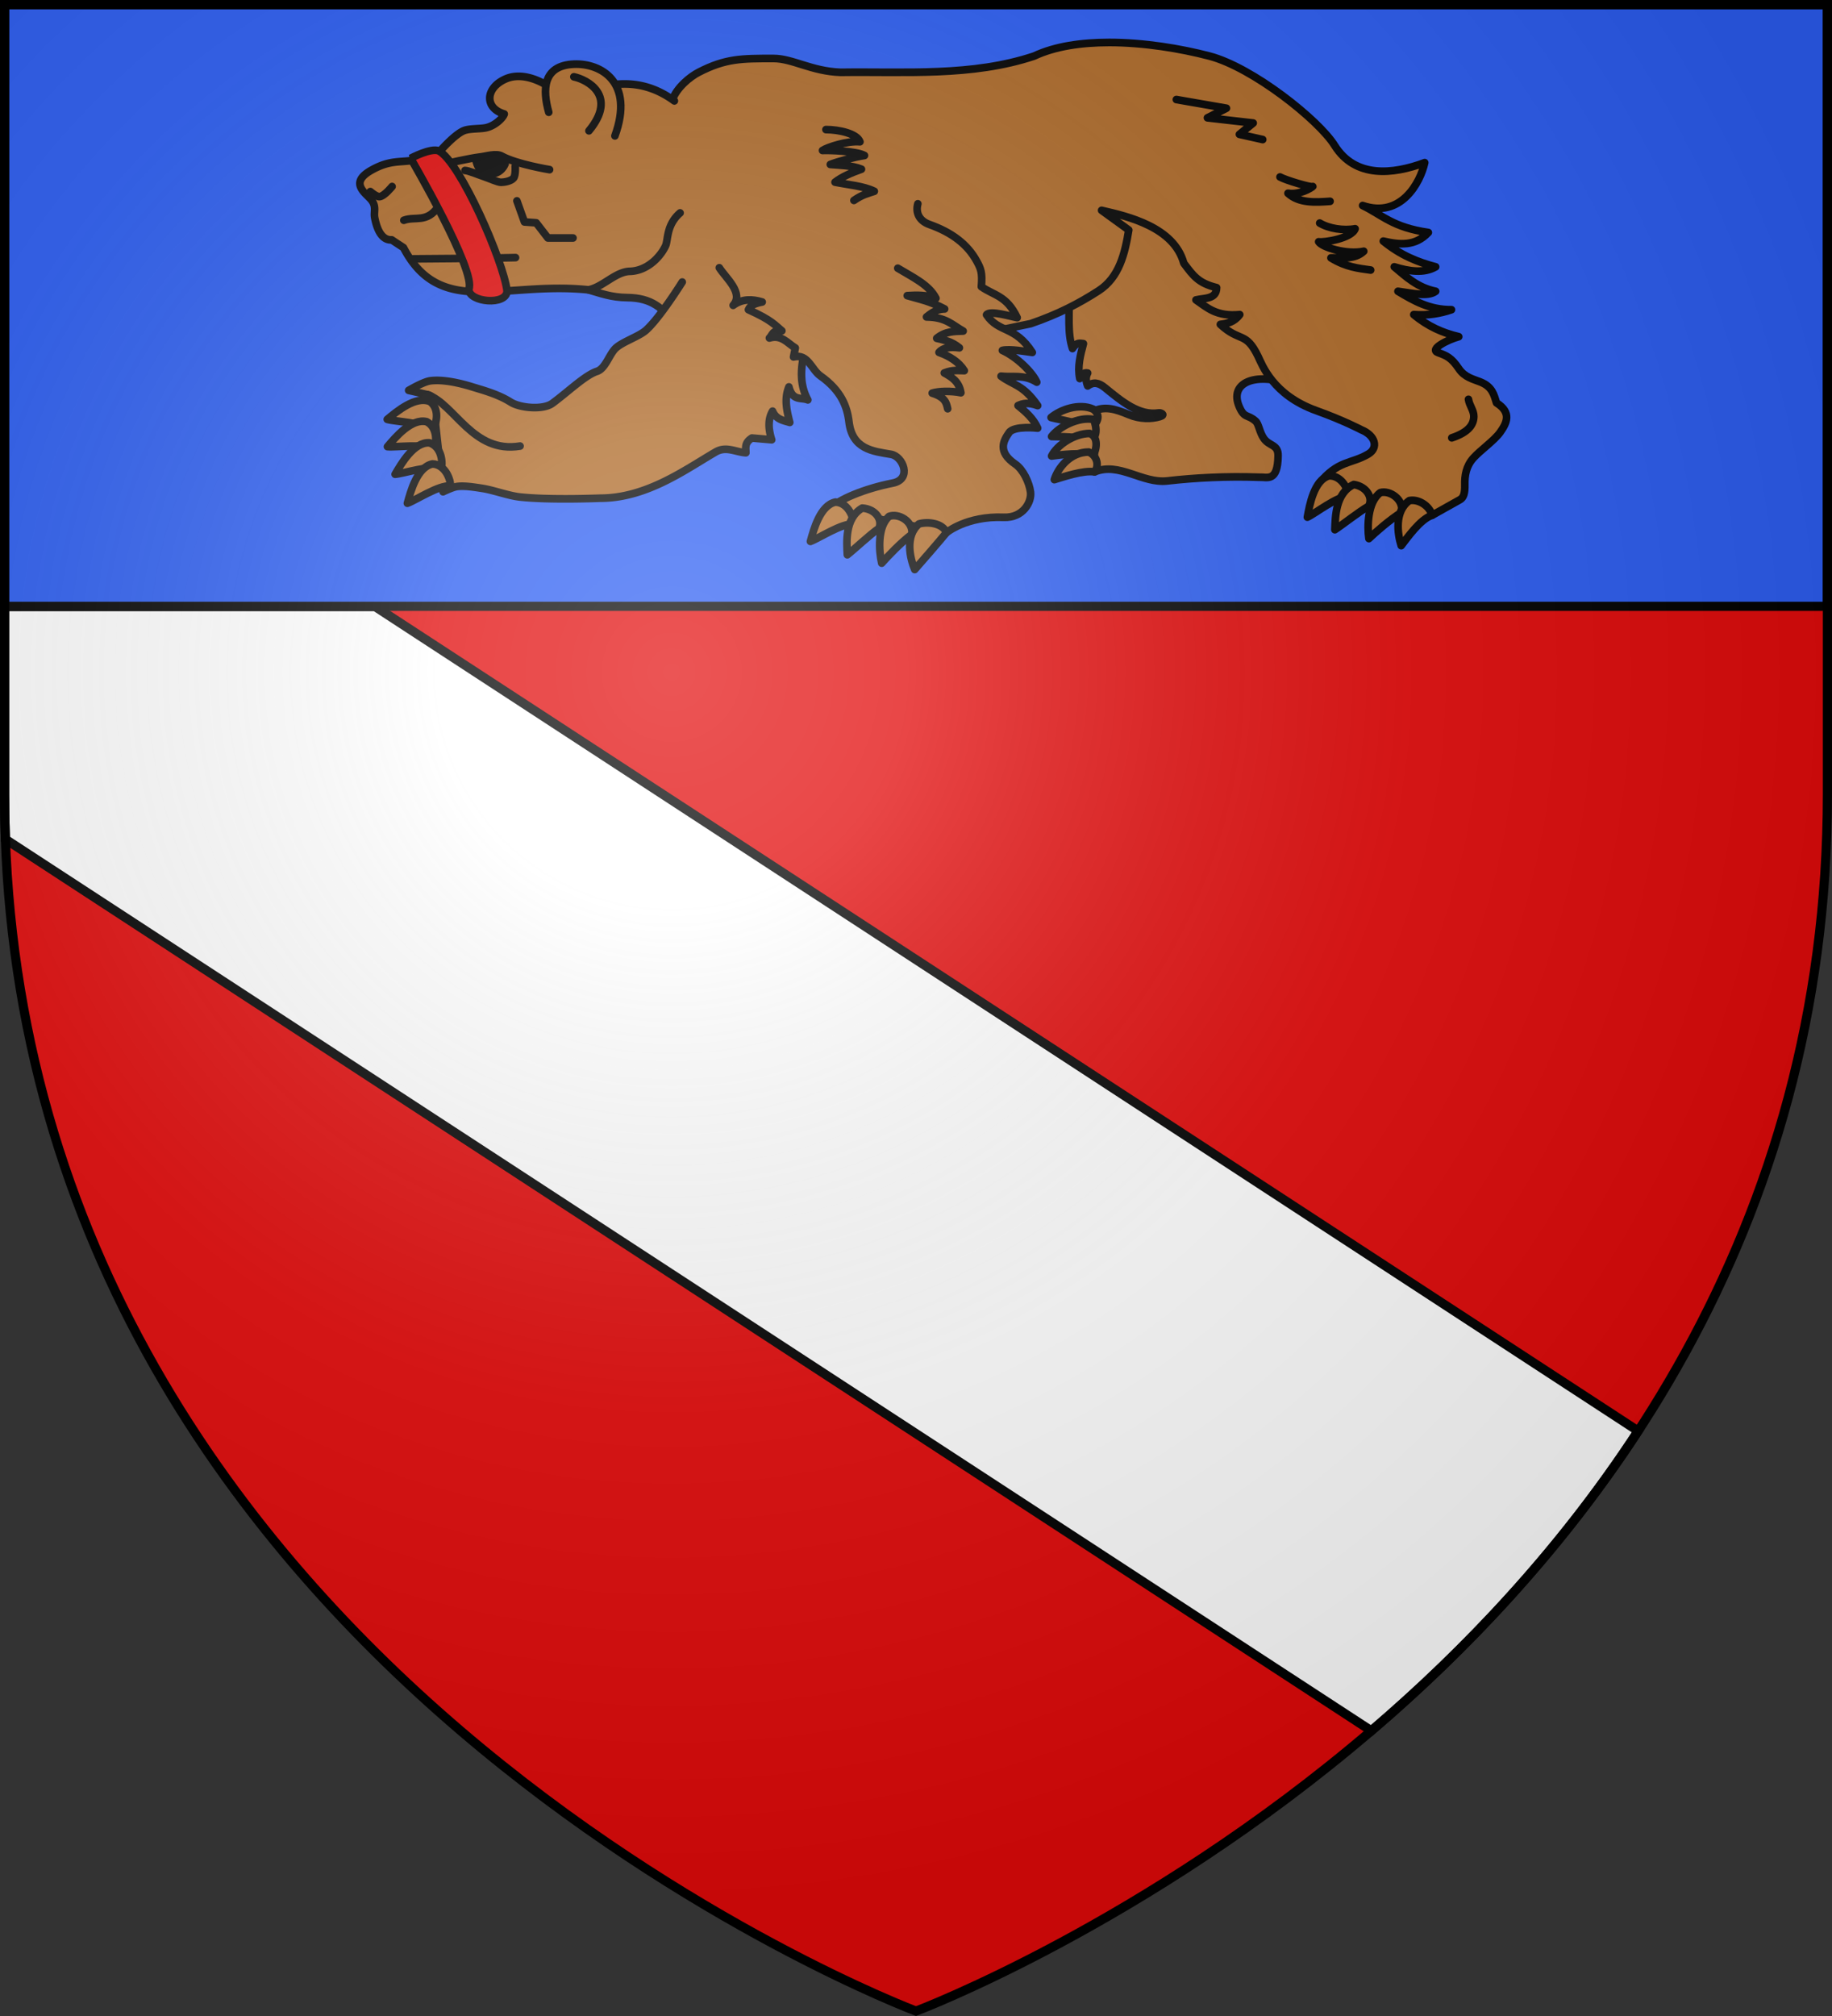
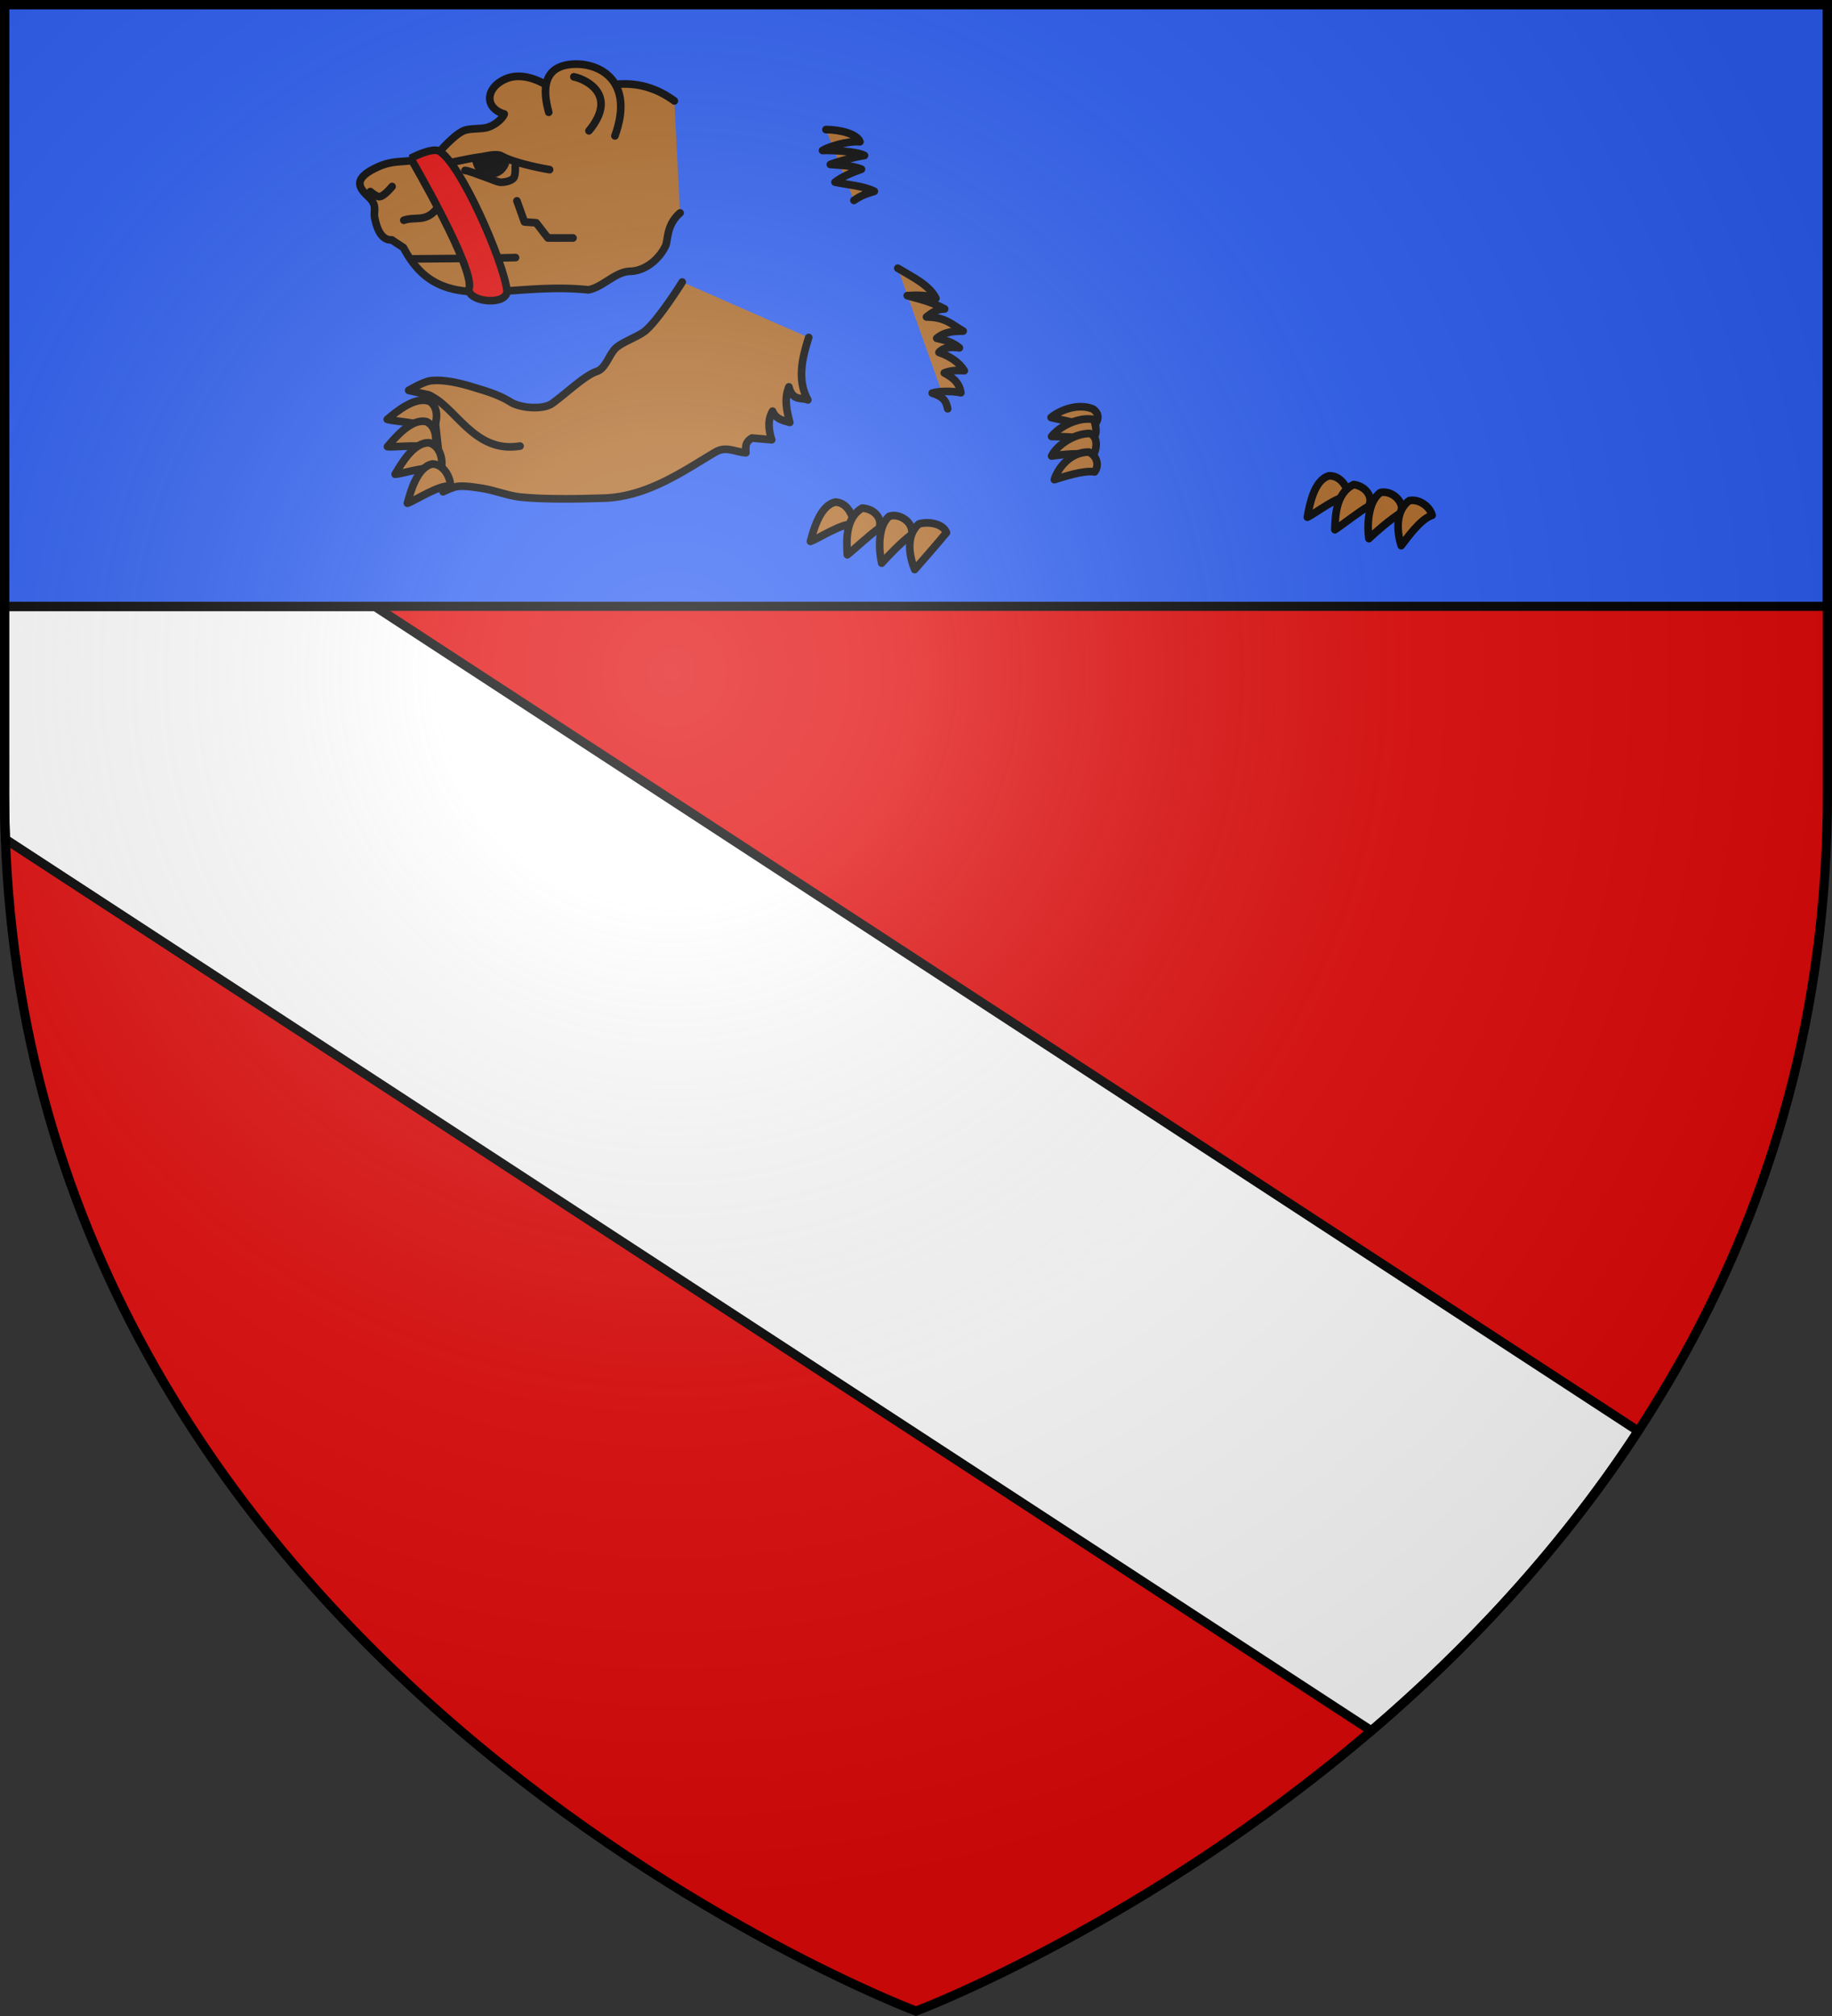
<svg xmlns="http://www.w3.org/2000/svg" width="600" height="660" viewBox="-300 -300 600 660">
  <rect x="-300" y="-300" width="600" height="660" fill="#333333" stroke="none" />
  <radialGradient id="a" cx="-80" cy="-80" r="405" gradientUnits="userSpaceOnUse">
    <stop offset="0" stop-color="#fff" stop-opacity=".31" />
    <stop offset=".19" stop-color="#fff" stop-opacity=".25" />
    <stop offset=".6" stop-color="#6b6b6b" stop-opacity=".125" />
    <stop offset="1" stop-opacity=".125" />
  </radialGradient>
  <path fill="#e20909" d="M-298.5-298.5h597v258.543C298.5 246.291 0 358.5 0 358.5S-298.5 246.291-298.5-39.957z" />
  <g stroke="#000">
    <path fill="#fff" stroke-width="3" d="M-298.5-101.424v61.428c0 4.97.1 9.88.277 14.746l447.348 291.883c30.89-26.402 61.78-58.939 87.39-98.147l-413.671-269.91z" />
    <path fill="#2b5df2" fill-rule="evenodd" stroke-width="3" d="M-298.5-298.5h597v197h-597z" />
    <g fill="#ae6927" stroke-linecap="round" stroke-linejoin="round" stroke-width="2.887">
-       <path d="M1232.77 590c-13.34-4.418-22.807-.295-19.046 8.542 2.01 4.723 3.19 2.8 6.233 5.54 1.19.971 1.482 4.183 3.12 6.511 2.127 3.025 5.491 2.158 5.422 6.533-.16 10.117-4.176 7.918-7.157 8.08-12.406-.435-24.489.199-34.86 1.386-9.544 1.093-18.254-7.246-27.614-3.404l-.322-22.915c4.255-1.826 7.827-.926 13.39 1.385 4.14 1.72 8.576 1.676 11.775.693 2.204-.677.277-1.504-.462-1.385-7.446 1.198-14.051-4.28-20.432-9.466-2.427-1.973-4.42-2.282-6.58-.692-.648-1.616-.882-3.233 0-4.849-1.68-.44-2.18 1.086-3 2.078-.963-4.59.252-8.869 1.385-13.16-1.31-.061-2.553-.723-4.156 1.848-2.025-6.127-1-12.762-1.385-19.162l24.241-46.866z" transform="matrix(.863 0 0 .869 -941.607 -687.067)" />
-       <path d="M1164.239 461.413c-10.386.01-20.404 1.437-28.313 5.125-23.554 7.802-48.913 5.793-73.468 6.125-11.096-.403-18.179-5.218-25.47-5.218-12.065 0-18.161-.038-28.405 5.218-3.162 1.622-8.427 5.719-10.126 10.782L966.77 554.6c4.381 1.237 8.646 2.895 14.719 2.937 9.524.067 13.39 4.253 17.281 8.813 7.253 8.498 20.218 7.476 32 8.187l56.5 2.594 47.344-9.781c10.384-3.54 18.217-7.549 25.781-12.406 7.82-5.022 9.95-13.93 11.438-22.875l-10.313-7.407c10.158 2.287 27.497 6.393 31.188 19.907 3.625 4.773 5.469 7.47 12.468 9.218-.052 4.425-4.549 3.85-7.844 4.625 4.258 2.897 7.777 6.39 16.625 5.532-2.185 2.892-4.762 3.358-7.375 3.687 7.443 6.867 9.615 2.456 14.313 12.031 1.543 3.146 5.56 14.559 22.156 20.47 10.318 3.674 17.063 7.218 17.063 7.218 5.276 2.134 6.63 6.791 2.562 9.156-6.63 3.856-11.36 2.19-18.719 11.156l43 11.875 10.563-5.875c1.415-.784 1.91-2.46 1.844-5.53-.078-3.588.49-7.092 3.25-10.157 2.622-2.913 7.933-6.59 10.156-9.688 2.526-3.52 4.462-7.4-1.375-11.093-.964-2.962-1.529-6.023-6.031-7.844-2.86-1.157-5.998-1.695-8.313-5.094-2.795-4.104-4.612-4.849-7.843-6-3.484-1.241 3.555-4.835 7.843-6-5.968-1.402-11.708-3.84-17.062-8.312 5.464.424 10.075-.428 14.312-1.844-8.36.075-14.36-3.4-20.312-6.938 5.338.71 11.301 2.201 14.312 0-6.91-1.401-11.182-5.444-15.718-9.218 5.73 1.74 11.21 2.536 15.718 0-6.618-1.723-13.257-4.296-19.875-9.688 6.148 1.416 12.16 2.013 17.094-3.25-13.62-1.938-17.415-6.555-24.937-10.156 14.494 4.948 21.908-8.625 23.562-16.156-12.039 4.454-26.359 5.959-34.187-6.47-6.076-9.644-31.114-29.434-47.532-33.687-10.861-2.813-24.834-5.137-38.187-5.125z" transform="matrix(.863 0 0 .869 -941.607 -687.067)" />
      <path d="M1050.366 572.564c-2.247 7.144-4.644 15.672-.327 23.508-2.541-1.044-5.751.586-7.183-4.897-1.85 4.462-.844 8.924.327 13.386-2.504-.762-5.206-1.124-6.53-4.245-1.611 2.69-1.794 6.238-.327 10.775l-7.51-.653c-2.937 1.85-2.27 3.7-2.285 5.55-3.809-.216-7.466-2.6-11.427-.326-11.2 6.427-26.086 17.44-43.82 17.44 0 0-19.427.794-30.621-.462-4.392-.493-9.993-2.622-14.366-3.265-2.817-.415-6.65-1.065-9.468-.653-1.656.241-5.224 1.959-5.224 1.959l-3.592-31.997c-.178-1.524.688-3.895-2.285-4.571l-7.183-1.632s5.512-3.228 8.162-3.592c4.804-.659 11.368.85 15.999 2.286 3.674 1.14 9.632 2.644 14.529 5.713 3.652 2.289 12.348 3.023 15.835.49 5.954-4.326 12.416-10.602 16.978-12.08 3.245-1.052 4.64-6.54 7.182-8.816 2.693-2.41 8.73-4.288 11.428-6.693 5.299-4.723 13.713-18.12 13.713-18.12M1001.557 525.628c-5.328 4.588-4.49 10.283-5.541 12.467-2.125 4.416-7.15 9.392-13.543 9.543-5.418.129-10.355 6.021-15.69 6.97-32.102-3.31-56.232 10.698-70.194-15.897a526.405 526.405 0 0 1-4.463-2.925c-3.208.178-5.36-2.739-6.465-8.311-.486-2.453.993-4.514-1.847-7.388-2.627-2.66-7.242-6.132.517-10.511 7.518-4.243 11.345-2.696 17.356-4.047 3.374-.759 6.706-1.545 9.234-3.694 0 0 5.208-5.843 8.583-7.197 2.189-.878 6.203-.584 8.501-1.114 3.462-.798 6.43-3.777 6.816-5.161-7.557-2.18-7.25-9.846.551-13.216 8.607-3.719 19.747 4.25 21.707 7.847 13.201-5.262 27.347-10.402 42.304.437" transform="matrix(.863 0 0 .869 -941.607 -687.067)" />
      <path d="M976.824 496.61c7.413-20.22-5.231-27.468-15.577-27.02-11.973.517-11.875 9.808-9.537 18.12" transform="matrix(.863 0 0 .869 -941.607 -687.067)" />
      <path d="M961.247 474.358c5.08 1.063 16.759 7.092 5.722 20.345M939.63 521.089l2.861 7.947 4.451.318 4.45 5.722h9.537M896.715 528.4c4.344-1.605 8.689 1.135 13.033-5.086M883.999 517.592s2.306 2.012 3.497 1.907c1.825-.16 4.768-3.815 4.768-3.815M912.61 507.101s9.076-2.084 13.033-2.543c2.465-.286 6.087-1.506 8.265-.318 5.607 3.059 18.12 5.087 18.12 5.087" transform="matrix(.863 0 0 .869 -941.607 -687.067)" />
      <path d="M919.92 509.644c1.273 0 4.901 1.544 6.995 2.226 2.007.654 5.404 2.225 6.675 2.225s3.803-.432 4.769-1.59c.864-1.035.636-4.45.636-4.45" transform="matrix(.863 0 0 .869 -941.607 -687.067)" />
      <path fill="#000" d="M924.054 505.512s.51 5.296 5.404 5.404c4.378.095 5.722-3.815 5.722-3.815-4.001-4.476-7.42-1.658-11.126-1.59z" transform="matrix(.863 0 0 .869 -941.607 -687.067)" />
-       <path d="m1189.891 482.917 19.009 3.278-7.21 3.605 17.37 1.966-5.244 4.26 8.849 1.967M1229.22 512.086c2.262 1.244 12.05 4.142 12.454 3.605-2.638 1.864-6.415 3.065-9.42 2.537 4.158 3.803 10.352 3.441 15.974 3.035M1244.295 529.456c3.44 2.059 9.058 2.952 13.44 2.136-1.36 3.685-11.857 5.269-13.839 4.903 1.23 2.026 10.638 4.994 17.114 3.587-3.46 3.225-8.207 2.306-12.454 2.484 5.769 3.511 10.378 3.93 15.076 4.588M1294.411 610.369c6.597-2.175 8.354-5.163 8.368-8.093.01-2.267-1.671-4.051-2.033-6.421M1016.437 546.288c2.456 3.87 9.426 9.515 5.254 14.165 3.415-2.53 7.216-2.396 11.037-1.267-2.418.464-4.546 1.148-5.241 2.904 9.09 4.057 10.177 5.95 12.708 7.957-3.579-.425-3.556 1.551-4.751 2.715 4.599-1.392 6.84 1.93 9.842 3.734l-.678 3.394c5.513-1.332 6.788 4.752 10.182 7.128 7.95 5.564 10.18 11.629 10.861 17.31 1.242 10.371 9.07 11.09 15.952 12.244 4.573.767 8.105 9.384.68 10.835-10.632 2.078-20.786 6.201-24.099 9.843l44.463 8.825s7.637-6.333 21.722-5.77c7.433.29 10.663-5.868 10.182-9.504-.471-3.569-2.79-8.5-5.77-10.521-6.958-4.72-4.455-8.9-2.376-11.88 1.888-2.704 10.862-1.697 10.862-1.697-1.666-3.651-4.518-6.117-7.467-8.485 1.808-.851 3.934-1.305 7.467 0-5.619-8.027-9.278-7.62-13.916-11.089 4.406.532 8.751-.776 13.576 2.264-1.64-3.715-7.598-9.527-13.069-11.965 2.702-.677 8.996.444 11.372.765-6.657-10.259-12.742-7.243-17.378-14.178 1.313-1.809 9.454.72 11.634 1.078-4.018-8.389-8.811-8.31-13.602-11.677.476-5.346-.246-6.84-1.697-9.503-3.563-6.538-9.608-10.961-17.989-13.916-4.194-1.48-5.277-4.78-4.412-7.807" transform="matrix(.863 0 0 .869 -941.607 -687.067)" />
      <path d="M1084.167 546.462c5.528 3.342 11.853 6.186 14.491 11.335-3.635-1.278-7.27-1.236-10.904-1.004 4.457 1.326 8.33 1.923 14.204 5.021-1.753.055-3.629.325-6.887 3.013 7.51.048 9.937 3.144 13.918 5.31-3.348.114-6.696.019-10.044 2.725 2.767.682 5.475 1.07 8.609 3.587-3.45-.467-6.207-.102-7.748 1.722 4.039 1.461 7.481 3.52 9.613 6.887-2.49-.02-4.339-.381-7.604.86 2.905 1.577 5.622 3.302 6.313 7.462-3.81-.797-8.622-.587-10.904.143 4.92 1.531 5.372 3.616 5.882 5.883M1056.906 494.236c4.937.012 11.775 1.49 12.913 4.591-4.845-.429-12.493 2.097-14.219 3.276 2.182-.139 12.786.171 15.94 1.89-3.533.505-9.918 2.207-12.974 3.38 3.33.298 8.122.295 11.827 1.785-3.803 1.316-7.458 2.888-10.044 4.89 5.075 1.01 10.63 1.38 14.922 3.431-2.392.79-4.622 1.277-7.748 3.444M905.728 594.113c10.387 3.643 17.177 22.297 35.099 19.353M1247.79 624.672c-5.698 1.681-7.358 11.09-8.187 15.581 3.044-1.382 11.338-7.978 15.689-7.887.083-1.823-2.354-7.921-7.502-7.694z" transform="matrix(.863 0 0 .869 -941.607 -687.067)" />
      <path d="M1257.217 627.95c-7.058 3.284-6.981 12.466-7.176 17.03 2.822-1.793 9.15-6.805 12.784-8.833 1.819-2.991-.509-7.405-5.608-8.196zM1267.293 631.004c-4.84 3.444-5.011 12.795-4.332 17.313 2.428-2.299 7.955-7.15 12.373-9.856.992-4.976-4.53-8.454-8.041-7.457z" transform="matrix(.863 0 0 .869 -941.607 -687.067)" />
      <path d="M1278.31 634.009c-5.757 4.051-4.491 12.592-3.086 16.973 2.085-2.614 7.139-9.972 11.744-11.453-1.092-3.708-5.29-6.2-8.658-5.52zM1060.53 634.57c-5.823 1.178-8.297 10.406-9.514 14.809 3.153-1.113 11.99-6.96 16.316-6.49.242-1.809-1.654-8.097-6.803-8.32z" transform="matrix(.863 0 0 .869 -941.607 -687.067)" />
      <path d="M1070.68 636.827c-6.746 3.886-5.869 13.026-5.665 17.59 2.655-2.032 8.522-7.577 11.965-9.913 1.552-3.14-1.152-7.333-6.3-7.677zM1080.878 639.957c-4.52 3.853-3.877 13.184-2.806 17.625 2.218-2.502 7.301-7.817 11.467-10.897.555-5.043-5.25-8.027-8.66-6.728z" transform="matrix(.863 0 0 .869 -941.607 -687.067)" />
      <path d="M1092.19 642.803c-5.382 4.538-3.376 12.936-1.594 17.178 2.261-2.527 9.513-10.828 12.05-13.906-1.41-3.598-7.16-4.242-10.456-3.272zM1158.351 599.561c-5.445-2.374-12.488.227-16.01 3.136 3.22.897 11.435 1.872 14.709 4.738 1.235-1.342 5.392-4.738 1.301-7.874z" transform="matrix(.863 0 0 .869 -941.607 -687.067)" />
      <path d="M1158.488 603.43c-5.84-1.088-13.172 2.805-15.95 6.431 3.34.15 10.441-.157 14.277 1.9 3.206-1.407 2.963-5.12 1.673-8.33z" transform="matrix(.863 0 0 .869 -941.607 -687.067)" />
      <path d="M1156.974 608.709c-5.94.045-12.401 4.419-14.436 8.509 3.307-.49 11.575-1.464 15.732-.177 1.425-2.222 2.152-7.134-1.296-8.332z" transform="matrix(.863 0 0 .869 -941.607 -687.067)" />
      <path d="M1156.645 615.712c-7.04.017-11.701 6.005-13.063 10.4 3.207-.946 10.99-3.62 15.286-2.924 1.851-2.39.926-6.1-2.223-7.476zM906.71 596.729c-5.445-2.374-12.765 3.765-16.287 6.674 3.22.897 13.814 1.176 17.089 4.042 1.235-1.342 3.288-7.58-.802-10.716z" transform="matrix(.863 0 0 .869 -941.607 -687.067)" />
      <path d="M905.384 604.284c-5.775-1.393-11.917 5.924-14.88 9.4 3.327.325 13.808-1.24 17.53 1.014.983-1.536 1.922-8.036-2.65-10.414z" transform="matrix(.863 0 0 .869 -941.607 -687.067)" />
      <path d="M906.434 612.243c-5.93-.369-10.707 7.904-13.022 11.842 3.333-.259 13.383-3.62 17.44-2.046.702-1.684.498-8.249-4.418-9.796z" transform="matrix(.863 0 0 .869 -941.607 -687.067)" />
      <path d="M907.578 620.2c-5.822 1.178-8.296 10.405-9.513 14.809 3.153-1.113 11.99-6.96 16.316-6.49.242-1.809-1.654-8.097-6.803-8.32z" transform="matrix(.863 0 0 .869 -941.607 -687.067)" />
    </g>
    <path fill="none" stroke-linecap="round" stroke-linejoin="round" stroke-width="2.5" d="M-164.746-215.254s25.376-.149 33.591-.41" />
    <path fill="#e20909" stroke-width="2.5" d="M-165.5-248.175s21.664 37.11 19.042 42.878c0 4.305 12.52 5.44 12.52.498-1.175-9.653-15.397-42.255-22.386-45.823-2.622-1.05-9.177 2.447-9.177 2.447z" />
  </g>
  <path fill="url(#a)" d="M-298.5-298.5h597V-40C298.5 246.2 0 358.39 0 358.39S-298.5 246.2-298.5-40z" />
  <path fill="none" stroke="#000" stroke-width="3" d="M-298.5-298.5h597v258.503C298.5 246.206 0 358.398 0 358.398S-298.5 246.206-298.5-39.997z" />
</svg>